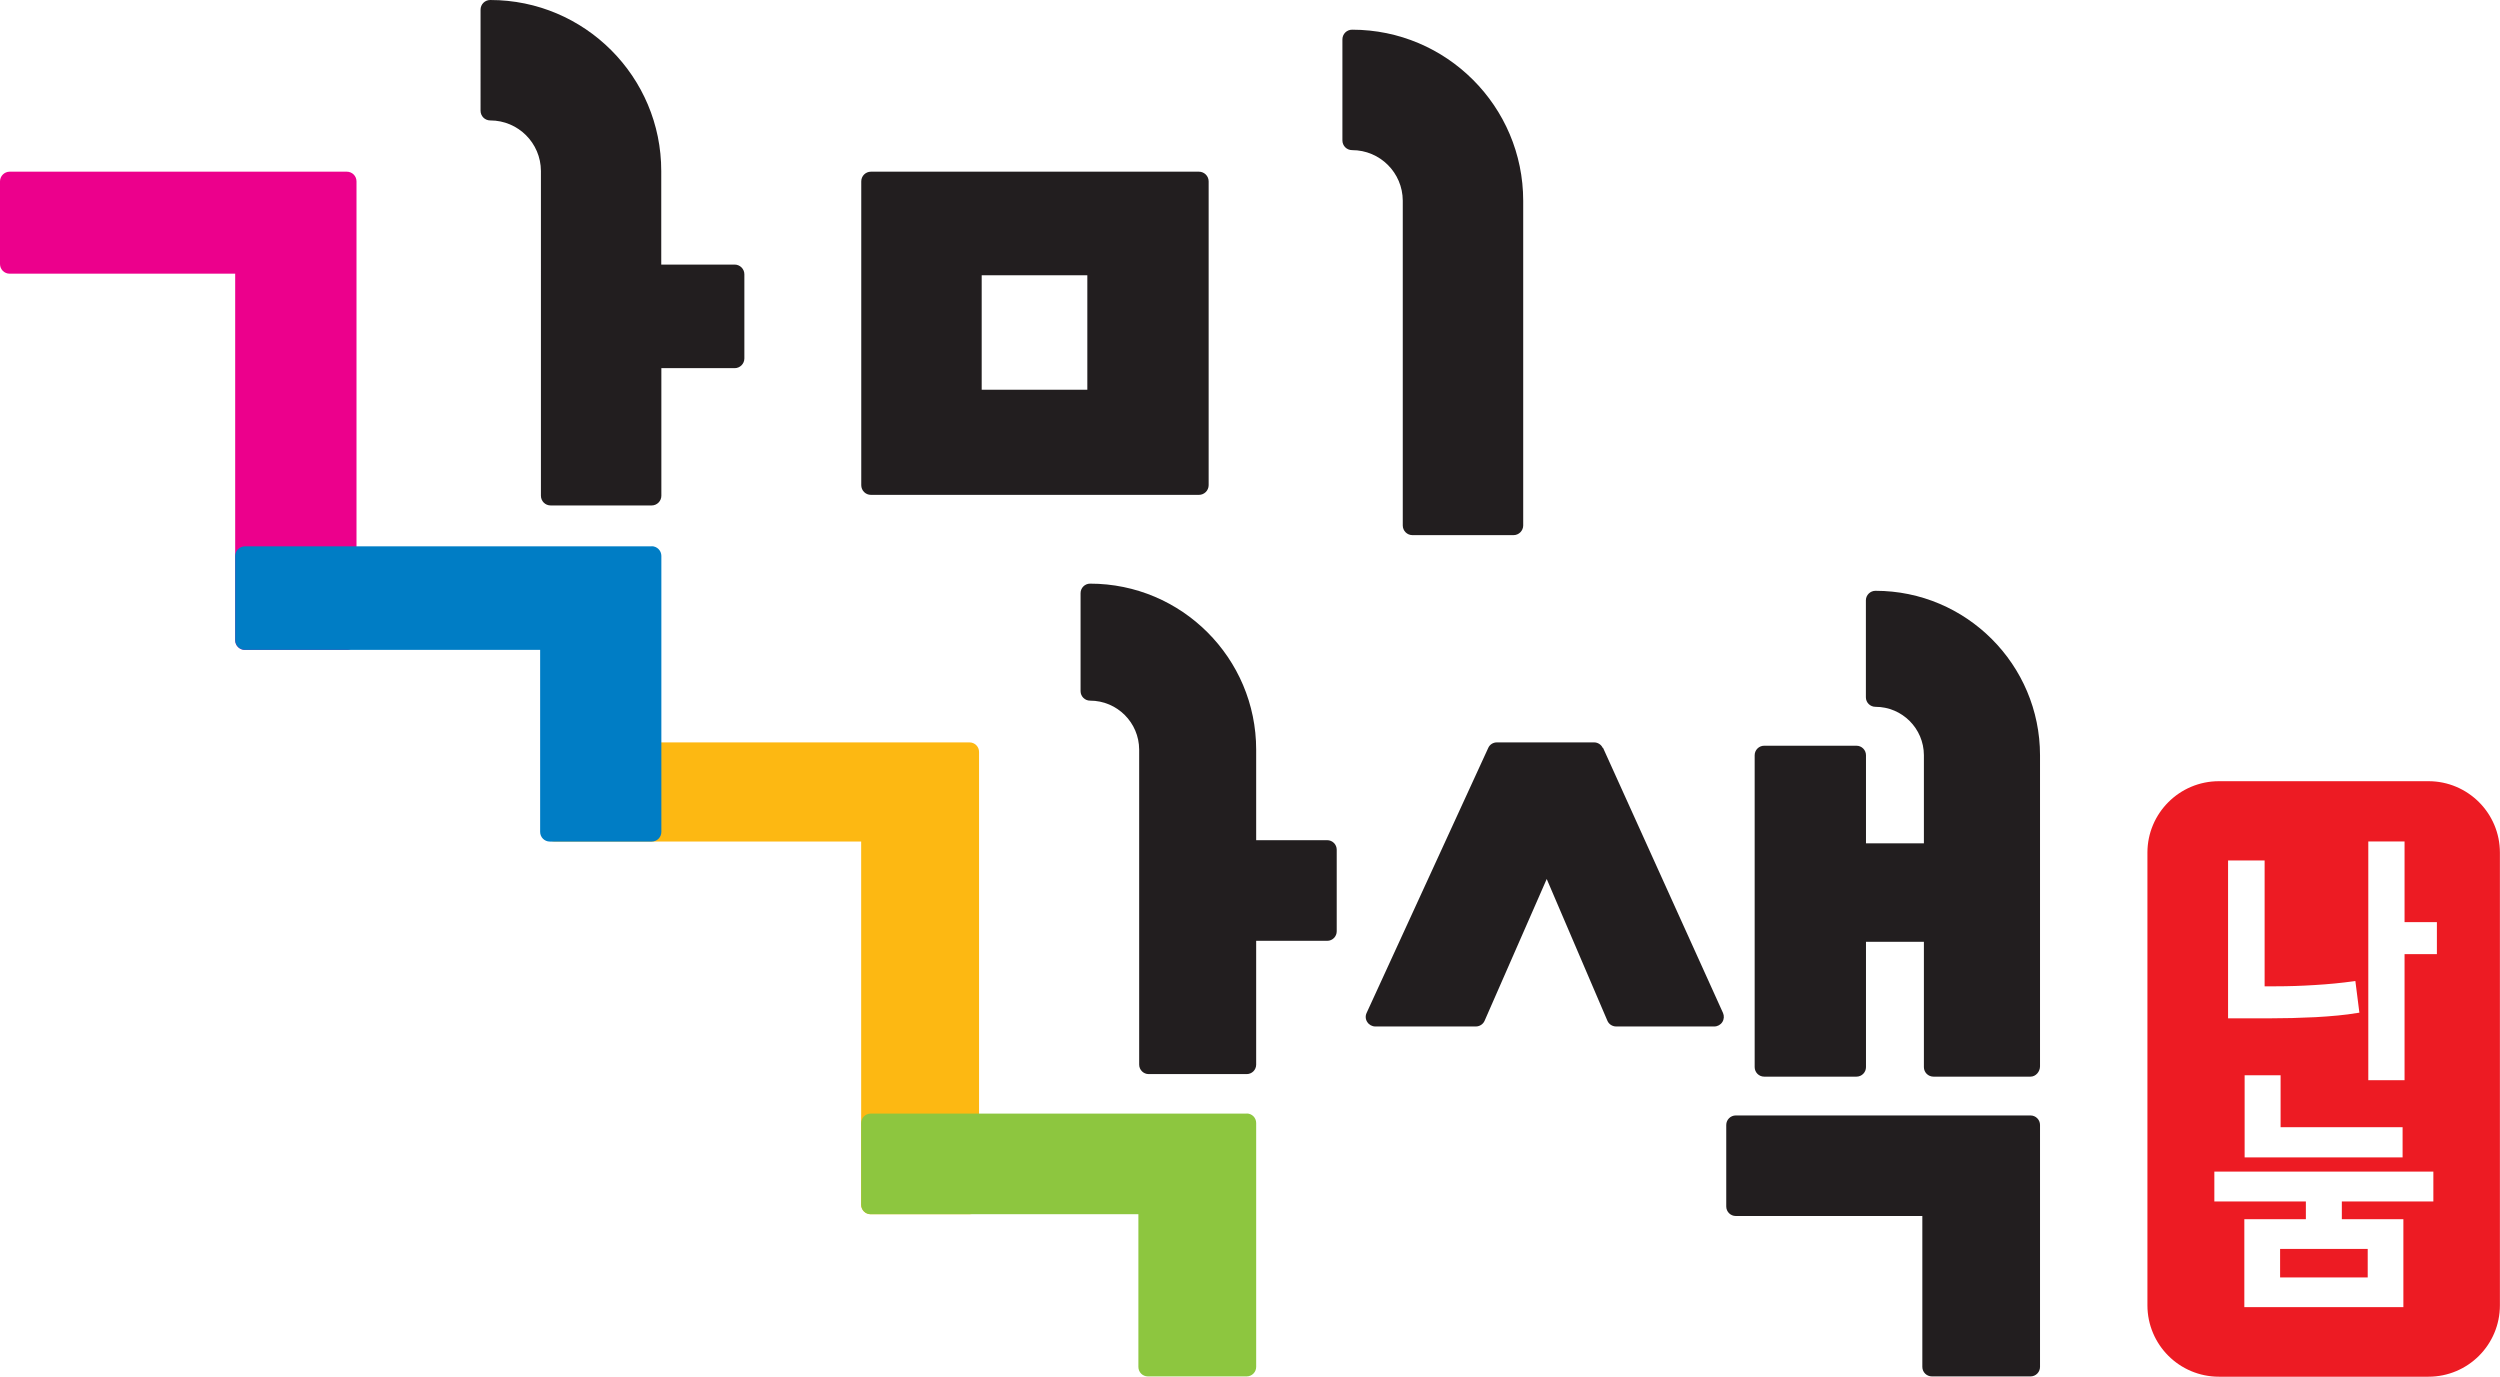
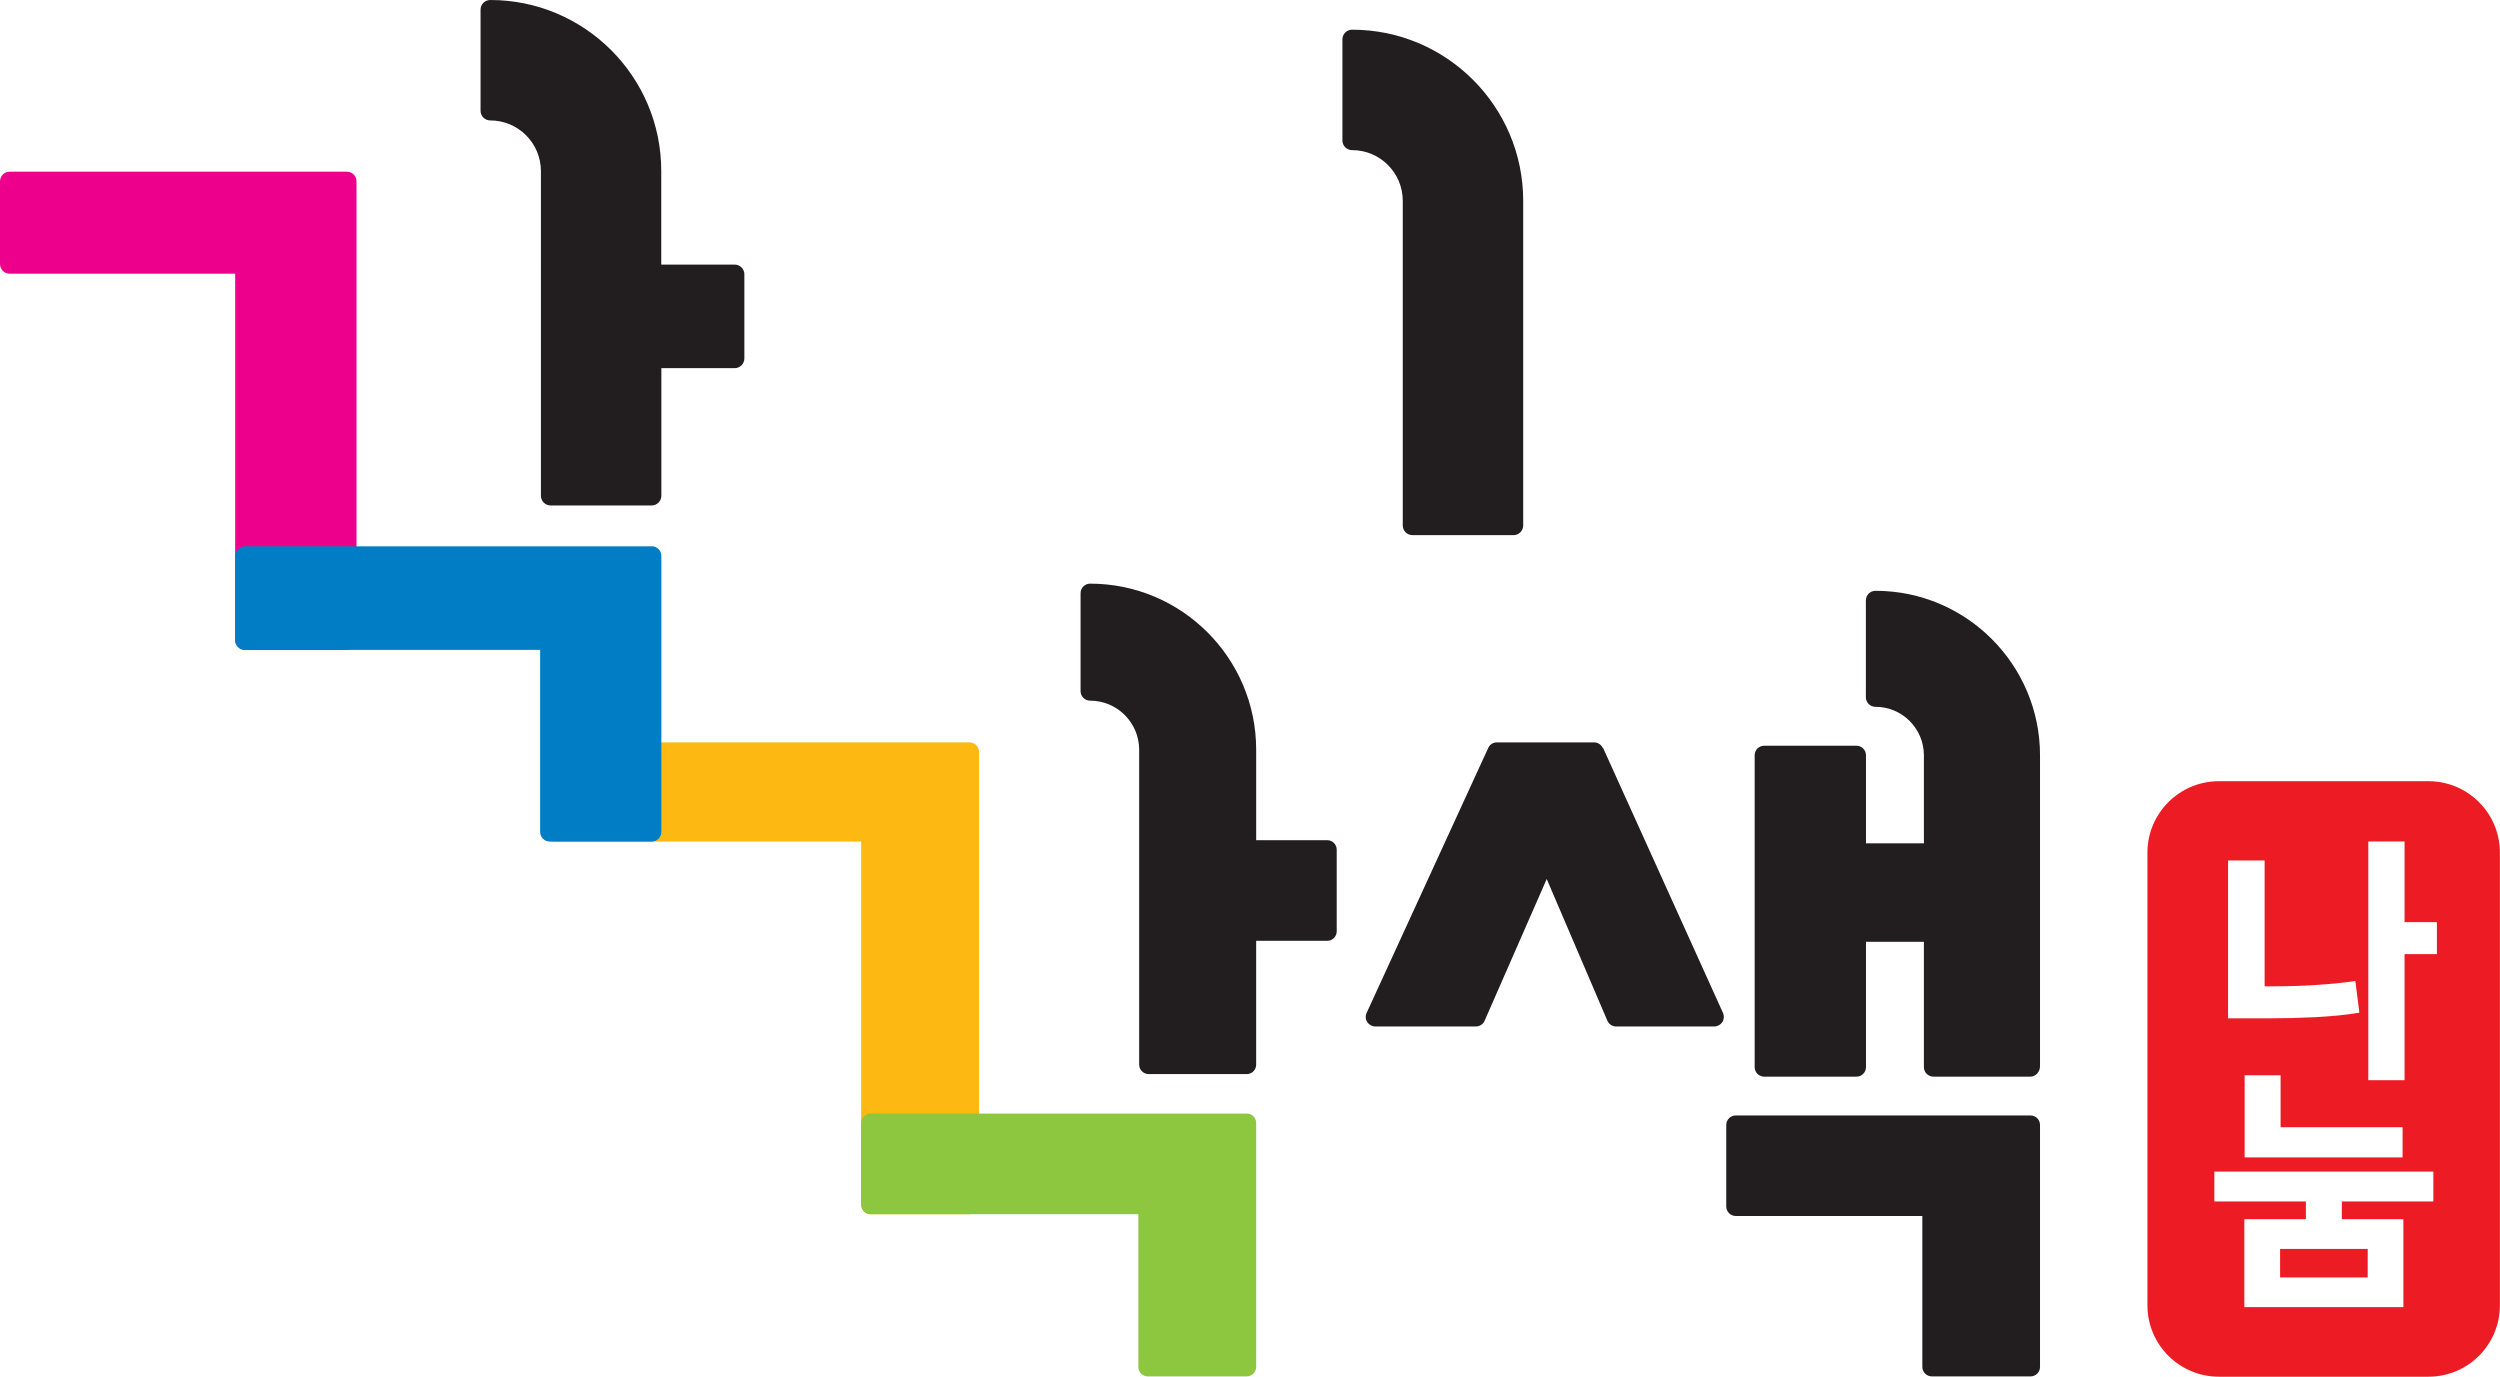
<svg xmlns="http://www.w3.org/2000/svg" id="_레이어_2" viewBox="0 0 255.12 140.5">
  <defs>
    <style>.cls-1{fill:#fdb812;}.cls-2{fill:#221e1f;}.cls-3{fill:#8dc63f;}.cls-4{fill:#ed1b23;}.cls-5{fill:#ec008c;}.cls-6{fill:#007dc5;}</style>
  </defs>
  <g id="Layer_1">
    <g>
      <path class="cls-1" d="M99.91,122.94v-46.21c0-.54-.44-.97-.97-.97H56.62c-.54,0-.97,.44-.97,.97v8.18c0,.54,.44,.97,.97,.97h31.26v37.06c0,.54,.44,.97,.97,.97h10.08c.54,0,.97-.44,.97-.97Z" />
-       <path class="cls-2" d="M88.88,50.5h33.47c.54,0,.99-.44,.99-.99V18.51c0-.55-.45-.99-.99-.99h-33.47c-.55,0-.99,.44-.99,.99v31c0,.55,.44,.99,.99,.99Zm22.08-22.41v11.68h-10.78v-11.68h10.78Z" />
      <path class="cls-5" d="M36.38,65.33V18.51c0-.55-.44-.99-.99-.99H.99c-.55,0-.99,.45-.99,.99v8.43c0,.55,.44,.99,.99,.99H24v37.4c0,.55,.44,.99,.99,.99h10.39c.55,0,.99-.44,.99-.99Z" />
      <path class="cls-2" d="M74.96,27h-7.48v-9.54C67.49,7.83,59.66,0,50.03,0c-.55,0-.99,.44-.99,.99V11.3c0,.55,.44,.99,.99,.99,2.85,0,5.16,2.31,5.17,5.16h0V50.59c0,.55,.44,.99,.99,.99h10.31c.55,0,.99-.45,.99-.99v-13.02h7.48c.55,0,.99-.45,.99-.99v-8.59c0-.55-.45-.99-.99-.99Z" />
      <path class="cls-2" d="M163.56,76.33c-.16-.35-.51-.57-.88-.57h-9.93c-.38,0-.73,.22-.88,.57l-12.41,27.04c-.14,.3-.12,.65,.07,.93,.18,.28,.49,.45,.82,.45h10.26c.38,0,.74-.23,.89-.58l6.34-14.47,6.19,14.46c.15,.36,.51,.59,.9,.59h10.01c.33,0,.64-.17,.82-.45,.18-.28,.2-.63,.07-.93l-12.24-27.05Z" />
      <path class="cls-2" d="M207.21,113.83h-30.08c-.54,0-.97,.44-.97,.97v8.32c0,.54,.44,.97,.97,.97h19.04v15.4c0,.54,.44,.97,.98,.97h10.06c.54,0,.97-.44,.97-.97v-24.69c0-.54-.44-.97-.97-.97Z" />
      <path class="cls-2" d="M137.98,3.03c-.55,0-.99,.44-.99,.99V14.33c0,.55,.44,.99,.99,.99,2.85,0,5.16,2.31,5.17,5.16h0V53.62c0,.55,.44,.99,.99,.99h10.31c.55,0,.99-.45,.99-.99V20.49c0-9.63-7.83-17.46-17.46-17.46Z" />
      <path class="cls-3" d="M127.22,113.64h-38.37c-.54,0-.97,.44-.97,.97v8.33c0,.54,.44,.97,.97,.97h27.32v15.58c0,.54,.43,.97,.97,.97h10.08c.54,0,.97-.44,.97-.97v-24.89c0-.54-.43-.97-.97-.97Z" />
      <path class="cls-2" d="M135.44,85.74h-7.25v-9.24h0c0-9.34-7.6-16.94-16.95-16.94-.54,0-.97,.44-.97,.97v10c0,.54,.44,.97,.97,.97,2.76,0,5,2.24,5.01,4.99h0v32.15c0,.54,.44,.97,.97,.97h10c.54,0,.97-.43,.97-.97v-12.63h7.25c.54,0,.97-.44,.97-.97v-8.33c0-.54-.44-.97-.97-.97Z" />
      <path class="cls-2" d="M208.18,77.08c0-9.26-7.53-16.79-16.79-16.79-.54,0-.98,.44-.98,.97v9.9c0,.54,.44,.97,.98,.97,2.72,0,4.93,2.21,4.94,4.93h0v9h-5.91v-8.99c0-.54-.44-.97-.97-.97h-9.42c-.54,0-.97,.44-.97,.97v31.83c0,.54,.44,.97,.97,.97h9.42c.54,0,.97-.44,.97-.97v-12.79h5.91v12.79c0,.54,.44,.97,.98,.97h9.9c.54,0,.97-.51,.97-1.05v-31.75Z" />
      <g>
        <rect class="cls-4" x="232.68" y="127.45" width="8.94" height="2.91" />
        <path class="cls-4" d="M247.82,79.72h-21.38c-4.03,0-7.3,3.27-7.3,7.29v46.19c0,4.03,3.27,7.29,7.3,7.29h21.38c4.03,0,7.29-3.26,7.29-7.29v-46.19c0-4.03-3.27-7.29-7.29-7.29Zm-20.44,8.09h3.72v12.84h1.18c1.22,0,2.55-.04,3.95-.13,1.37-.08,2.69-.21,3.92-.38l.21-.03,.41,3.23-.2,.03c-.63,.11-1.3,.19-2,.26-.75,.07-1.51,.13-2.27,.17-.81,.04-1.61,.07-2.4,.09-.81,.02-1.61,.03-2.4,.03h-4.13v-16.1Zm17.8,27.22v3.08h-16.12v-8.38h3.67v5.3h12.45Zm3.14,7.58h-9.34v1.81h6.28v8.97h-16.23v-8.97h6.28v-1.81h-9.34v-3.05h22.35v3.05Zm.36-25.24h-3.3v12.86h-3.7v-24.36h3.7v8.23h3.3v3.26Z" />
      </g>
      <path class="cls-6" d="M66.5,55.75H25c-.55,0-1,.45-1,.99v8.59c0,.55,.45,.99,1,.99h30.12v18.57c0,.55,.44,.99,.99,.99h10.39c.55,0,.99-.44,.99-.99v-28.16c0-.55-.45-.99-.99-.99Z" />
    </g>
  </g>
</svg>